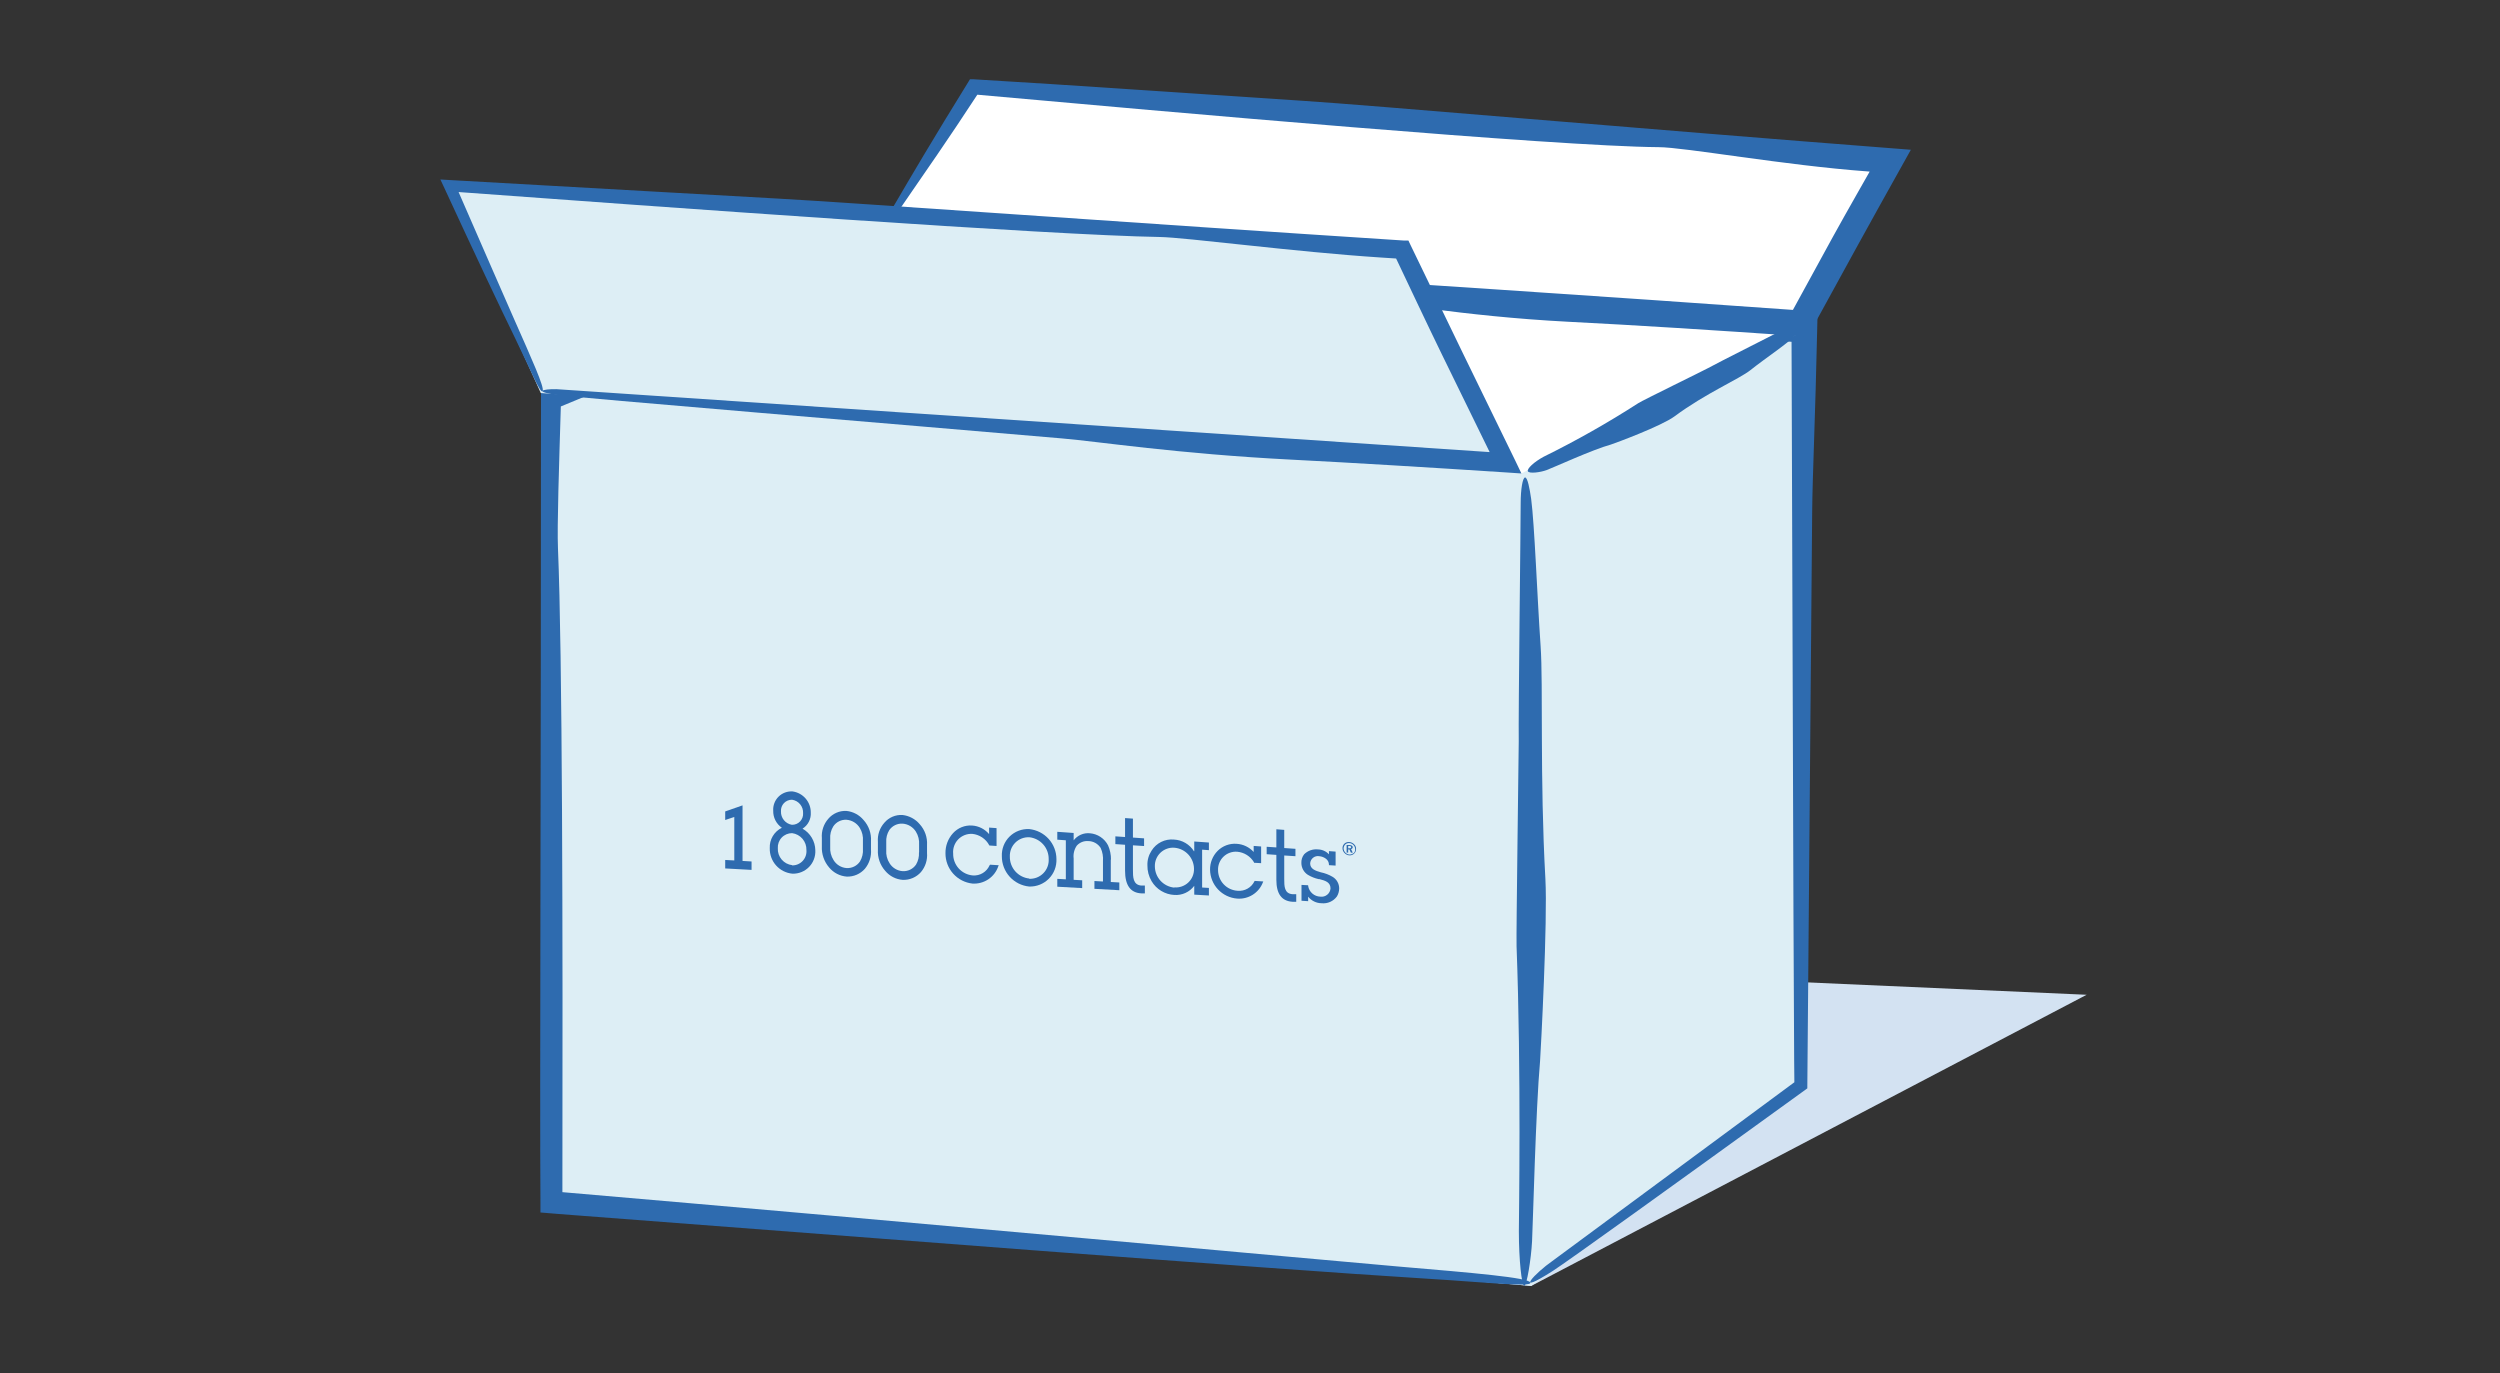
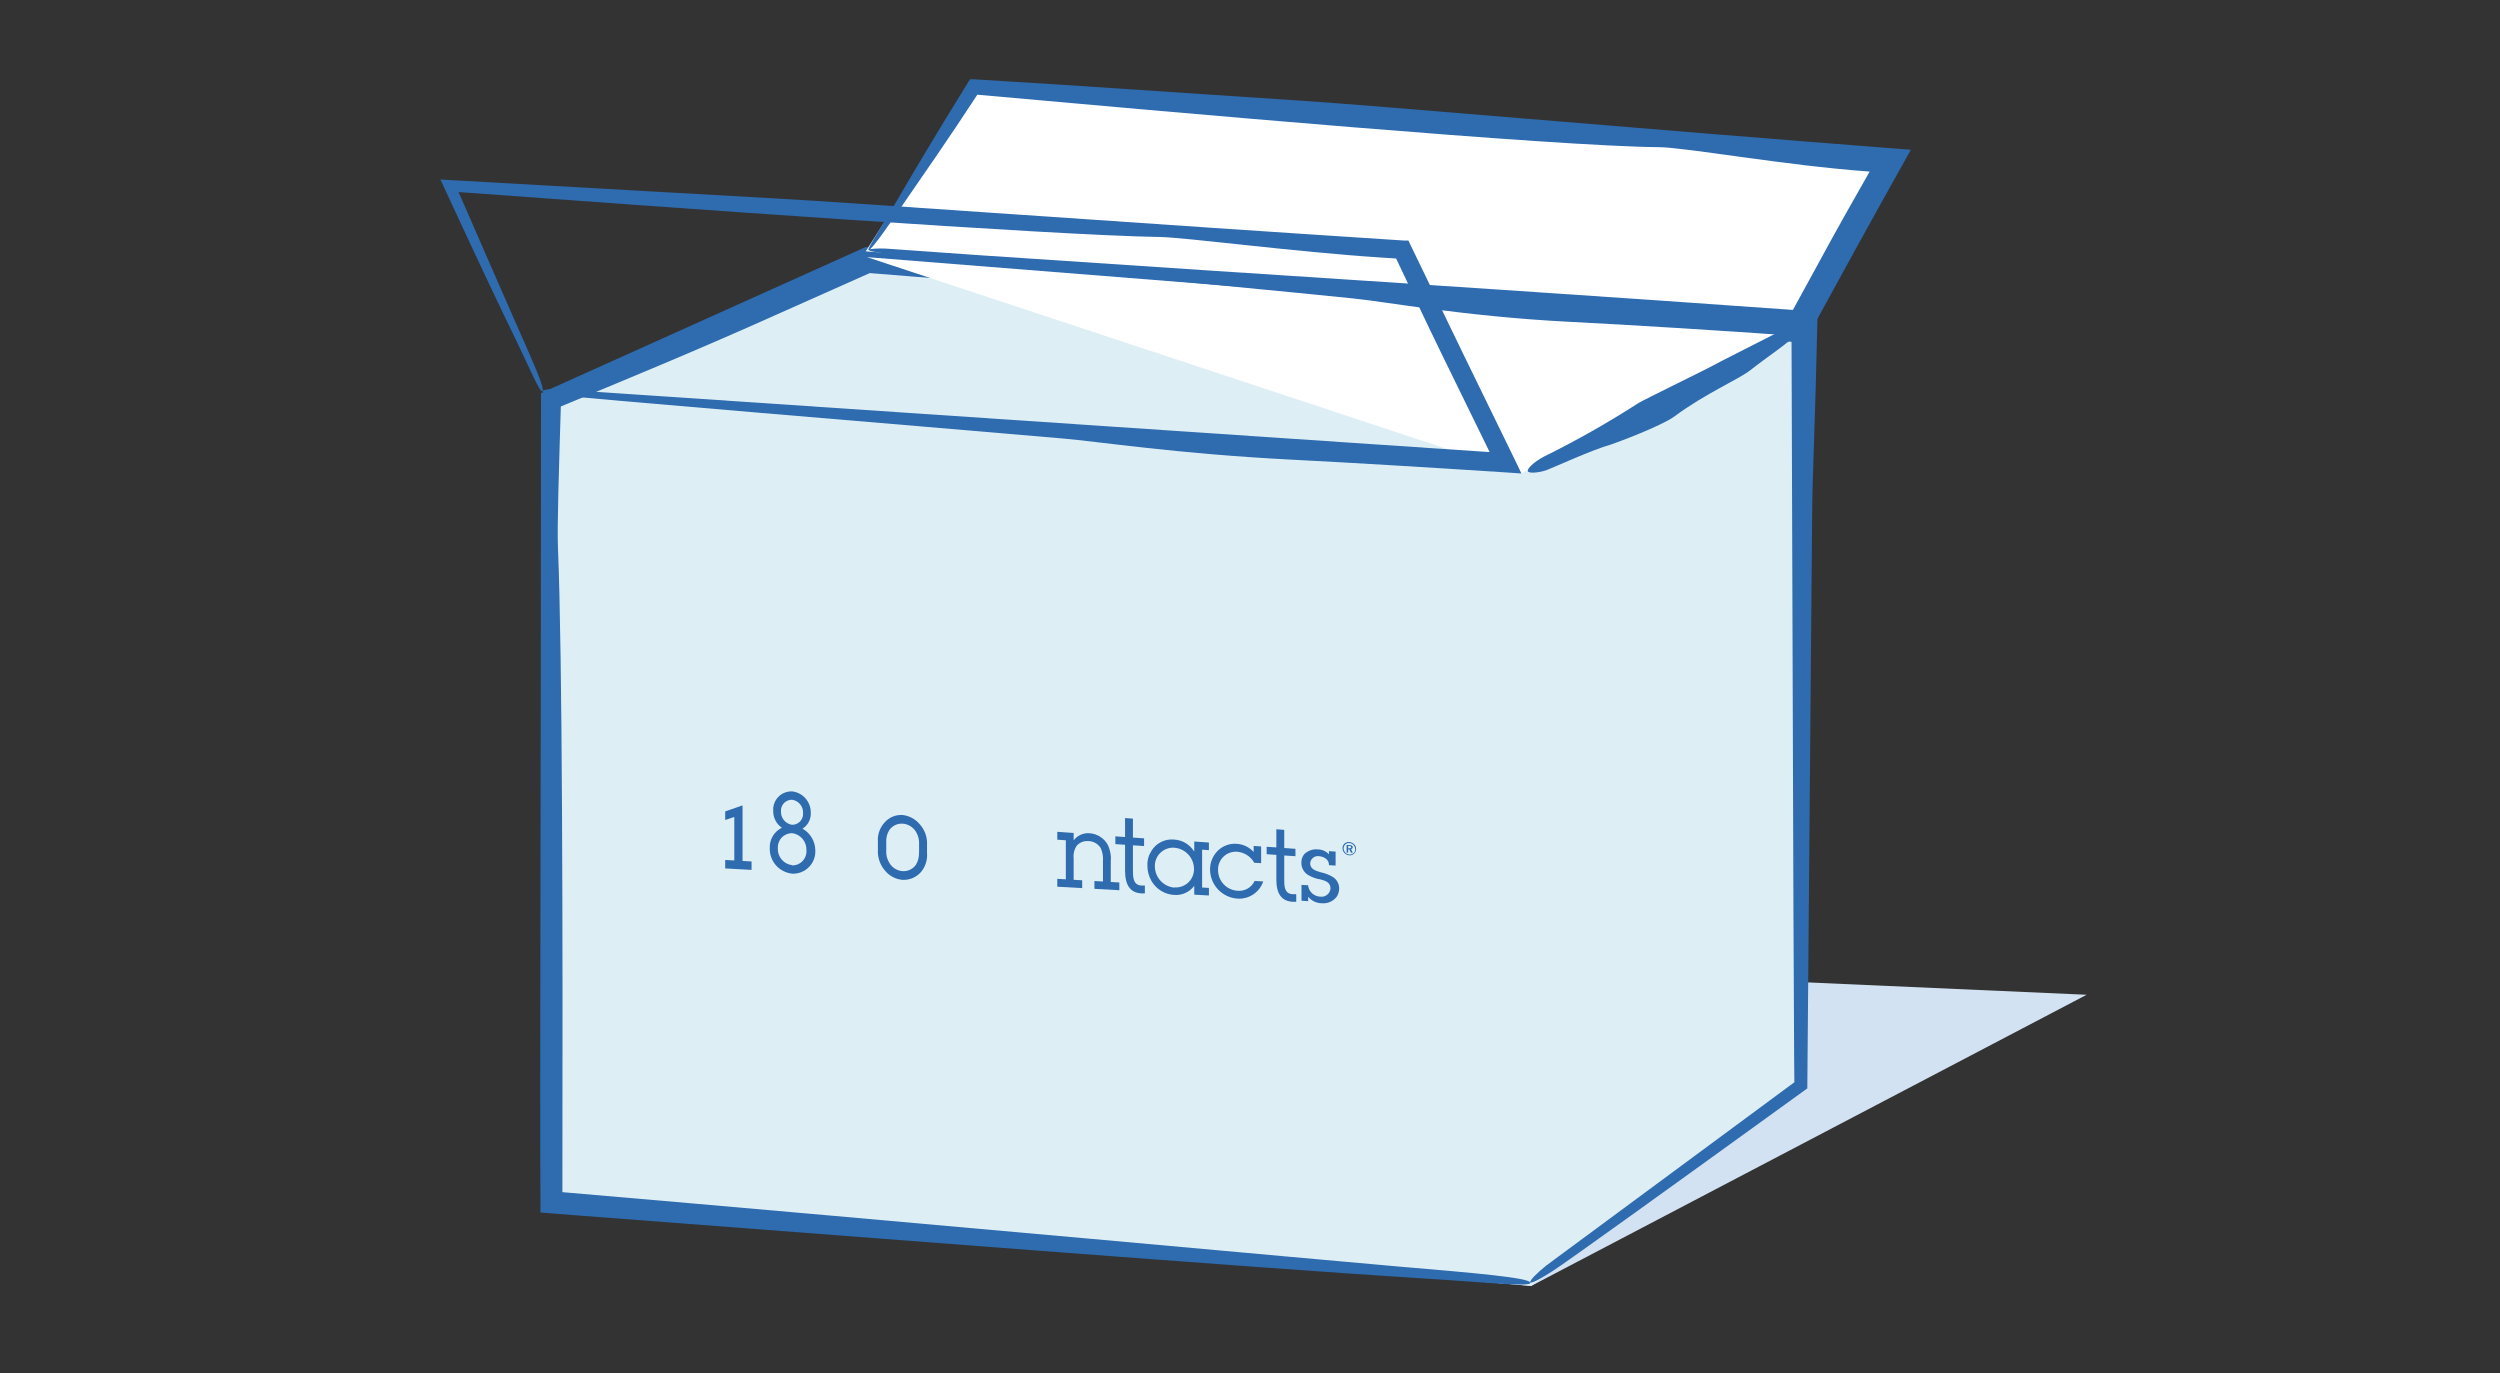
<svg xmlns="http://www.w3.org/2000/svg" width="375" height="206" viewBox="0 0 375 206" fill="none">
  <rect x="0" y="0" width="375" height="206" fill="#333333" stroke="none" />
  <g clip-path="url(#clip0_1062_1917)">
    <path d="M166.441 142.732L312.996 149.215L229.681 192.888L83.117 180.213L166.441 142.732Z" fill="#D3E2F2" />
    <path d="M229.687 192.888L82.523 180.503V59.873L130.06 38.572L270.4 49.722V162.925L229.687 192.888Z" fill="#DDEEF5" />
    <path d="M209.703 189.973C199.17 189.065 138.929 183.509 82.677 178.678L84.358 180.494C84.431 138.302 84.358 98.288 83.695 82.227C83.558 78.804 83.84 70.369 84.158 59.864L83.195 61.353C93.237 57.213 105.387 52.182 116.119 47.352L131.023 40.715L129.869 40.915L148.625 42.422C194.69 45.881 253.078 50.249 270.263 51.374L268.727 49.713C268.945 122.195 269.126 171.378 269.199 162.907L269.69 161.945C237.111 186.024 233.131 188.956 232.813 189.183C230.459 190.808 226.706 194.631 232.967 190.609C235.112 189.229 250.633 178.061 270.817 163.461L271.099 163.252V162.889C271.335 134.743 271.635 98.806 271.825 76.815C271.871 71.368 272.307 62.288 272.571 49.695L272.616 47.734L270.562 47.525C261.647 46.617 250.57 45.618 237.783 44.801C209.194 43.058 170.199 40.179 130.159 37.074H129.796L129.46 37.229L81.986 58.593L81.15 58.965V59.873C81.15 115.258 80.951 164.224 81.069 180.503V181.874L82.422 181.983L83.831 182.101C125.743 185.279 189.247 190.273 214.101 191.807C222.471 192.307 229.777 193.133 229.55 192.388C229.323 191.644 221.071 190.936 209.703 189.973Z" fill="#2E6BAF" />
    <path d="M130.055 38.572L270.394 49.722L228.182 71.022L130.055 38.572Z" fill="white" />
    <path d="M268.36 49.004C267.251 49.595 257.564 54.452 256.21 55.215C255.692 55.514 246.341 60.072 245.75 60.472C241.176 63.419 236.437 66.101 231.555 68.507C230.101 69.288 229.002 70.323 229.184 70.695C229.365 71.068 231.001 70.877 231.992 70.514C232.982 70.151 238.908 67.427 241.634 66.682C242.27 66.482 249.24 63.895 251.185 62.451C255.856 58.983 260.845 56.885 262.572 55.514C264.844 53.699 268.279 51.447 269.315 50.267C269.733 49.794 270.141 49.222 269.987 48.932C269.832 48.641 269.051 48.659 268.36 49.004Z" fill="#2E6BAF" />
-     <path d="M228.102 75.471C228.102 78.776 227.747 107.131 227.811 111.244C227.811 112.824 227.42 140.072 227.484 141.924C228.201 160.991 227.829 182.845 227.829 184.697C227.829 189.01 228.256 192.869 228.638 192.869C229.019 192.869 229.674 188.819 229.81 186.177C229.946 183.535 230.365 166.357 231.01 159.157C231.128 157.441 232.155 138.119 231.809 131.836C230.964 116.737 231.491 102.61 231.092 96.926C230.574 89.417 230.183 78.685 229.674 74.835C229.447 73.283 229.138 71.621 228.765 71.621C228.392 71.621 228.102 73.428 228.102 75.471Z" fill="#2E6BAF" />
    <path d="M111.38 120.805L108.781 121.713V123.002L110.144 122.539V129.067L108.781 128.994V130.266L112.734 130.483V129.221L111.38 129.14V120.805Z" fill="#2E6BAF" />
    <path d="M120.381 124.299C120.785 124.045 121.113 123.686 121.33 123.261C121.548 122.836 121.647 122.36 121.617 121.884C121.624 121.115 121.352 120.37 120.851 119.787C120.349 119.204 119.652 118.823 118.891 118.715C118.503 118.689 118.114 118.745 117.749 118.881C117.385 119.017 117.054 119.229 116.778 119.504C116.503 119.778 116.29 120.108 116.152 120.472C116.015 120.835 115.957 121.224 115.983 121.612C115.969 122.112 116.081 122.607 116.308 123.053C116.535 123.498 116.87 123.88 117.282 124.163C116.713 124.44 116.237 124.877 115.914 125.421C115.591 125.965 115.435 126.591 115.465 127.223C115.438 128.176 115.777 129.104 116.412 129.816C117.047 130.529 117.931 130.971 118.882 131.054C119.343 131.065 119.801 130.98 120.228 130.806C120.654 130.631 121.04 130.37 121.361 130.039C121.682 129.709 121.931 129.315 122.092 128.883C122.253 128.452 122.324 127.992 122.298 127.532C122.288 126.873 122.106 126.228 121.769 125.661C121.433 125.094 120.955 124.625 120.381 124.299V124.299ZM117.146 121.712C117.129 121.485 117.16 121.257 117.237 121.043C117.313 120.829 117.434 120.634 117.59 120.469C117.747 120.304 117.936 120.173 118.146 120.086C118.356 119.998 118.582 119.955 118.809 119.959C119.285 120.029 119.718 120.273 120.023 120.644C120.329 121.015 120.486 121.486 120.463 121.966C120.479 122.194 120.448 122.423 120.37 122.639C120.293 122.854 120.171 123.05 120.012 123.216C119.854 123.381 119.663 123.511 119.451 123.597C119.239 123.684 119.011 123.725 118.782 123.718C118.312 123.639 117.887 123.392 117.586 123.023C117.285 122.654 117.128 122.188 117.146 121.712V121.712ZM118.827 129.774C118.212 129.704 117.647 129.401 117.247 128.929C116.846 128.457 116.641 127.85 116.673 127.232C116.656 126.941 116.698 126.65 116.798 126.376C116.897 126.103 117.052 125.852 117.252 125.64C117.452 125.429 117.693 125.26 117.961 125.145C118.229 125.03 118.517 124.971 118.809 124.971C119.417 125.05 119.975 125.352 120.373 125.818C120.771 126.285 120.981 126.883 120.963 127.495C120.991 127.791 120.956 128.089 120.861 128.371C120.766 128.652 120.613 128.91 120.412 129.129C120.21 129.347 119.965 129.521 119.692 129.638C119.419 129.756 119.124 129.814 118.827 129.811V129.774Z" fill="#2E6BAF" />
-     <path d="M126.967 121.639C126.452 121.613 125.938 121.705 125.466 121.91C124.993 122.115 124.574 122.426 124.241 122.82C123.895 123.214 123.632 123.673 123.467 124.171C123.301 124.668 123.237 125.193 123.278 125.716V126.942C123.221 128.106 123.615 129.247 124.377 130.129C124.702 130.521 125.103 130.843 125.556 131.077C126.009 131.311 126.504 131.452 127.012 131.49C127.526 131.508 128.038 131.411 128.509 131.207C128.981 131.003 129.4 130.697 129.739 130.31C130.408 129.497 130.734 128.454 130.647 127.405V126.179C130.684 125.606 130.606 125.031 130.417 124.488C130.228 123.946 129.933 123.446 129.548 123.019C128.902 122.239 127.975 121.743 126.967 121.639ZM129.439 127.332C129.489 127.988 129.336 128.644 129.003 129.212C128.783 129.539 128.48 129.803 128.127 129.978C127.773 130.153 127.379 130.233 126.985 130.21C126.588 130.181 126.203 130.057 125.863 129.848C125.523 129.64 125.238 129.353 125.032 129.012C124.656 128.419 124.481 127.722 124.531 127.023V125.825C124.483 125.168 124.646 124.513 124.995 123.954C125.211 123.63 125.509 123.367 125.858 123.194C126.207 123.02 126.596 122.941 126.985 122.965C127.388 122.997 127.777 123.124 128.122 123.336C128.466 123.547 128.756 123.837 128.967 124.181C129.329 124.775 129.495 125.468 129.439 126.161V127.332Z" fill="#2E6BAF" />
    <path d="M135.373 122.248C134.859 122.217 134.344 122.307 133.871 122.51C133.397 122.714 132.978 123.025 132.647 123.419C132.302 123.807 132.039 124.26 131.873 124.751C131.708 125.243 131.643 125.763 131.684 126.28V127.487C131.622 128.638 132.017 129.767 132.783 130.629C133.108 131.02 133.51 131.342 133.963 131.574C134.416 131.807 134.911 131.945 135.418 131.981C135.931 131.999 136.442 131.903 136.913 131.701C137.384 131.498 137.805 131.194 138.145 130.81C138.814 130.014 139.141 128.986 139.054 127.95V126.761C139.089 126.194 139.011 125.626 138.824 125.089C138.636 124.553 138.344 124.059 137.963 123.637C137.311 122.858 136.383 122.361 135.373 122.248V122.248ZM137.845 127.868C137.882 128.503 137.731 129.135 137.409 129.684C137.188 130.01 136.885 130.272 136.531 130.446C136.178 130.619 135.785 130.698 135.391 130.674C134.996 130.645 134.612 130.523 134.273 130.318C133.933 130.113 133.647 129.83 133.438 129.494C133.06 128.909 132.884 128.217 132.938 127.523V126.334C132.894 125.696 133.053 125.061 133.392 124.518C133.615 124.195 133.919 123.936 134.272 123.766C134.626 123.595 135.018 123.52 135.41 123.547C135.809 123.578 136.196 123.703 136.538 123.911C136.881 124.12 137.17 124.405 137.382 124.745C137.746 125.331 137.915 126.018 137.863 126.706V127.859L137.845 127.868Z" fill="#2E6BAF" />
-     <path d="M148.428 129.812C148.218 130.288 147.867 130.689 147.421 130.958C146.976 131.228 146.458 131.354 145.938 131.319C145.121 131.252 144.36 130.877 143.81 130.27C143.259 129.663 142.961 128.869 142.975 128.051C142.939 127.659 142.988 127.265 143.119 126.895C143.25 126.524 143.459 126.186 143.733 125.904C144.007 125.622 144.338 125.403 144.705 125.261C145.071 125.119 145.464 125.058 145.856 125.082C146.379 125.136 146.88 125.316 147.317 125.607C147.754 125.898 148.114 126.291 148.365 126.752L148.41 126.825L149.482 126.897V124.219L148.365 124.137V125.118C148.048 124.742 147.659 124.433 147.22 124.212C146.781 123.99 146.302 123.86 145.811 123.829C145.28 123.792 144.747 123.876 144.253 124.074C143.759 124.272 143.316 124.58 142.957 124.973C142.204 125.797 141.798 126.88 141.821 127.996C141.815 129.12 142.225 130.206 142.974 131.045C143.723 131.883 144.756 132.414 145.874 132.536C146.717 132.589 147.554 132.362 148.254 131.891C148.954 131.42 149.479 130.73 149.746 129.93L149.809 129.785L148.51 129.703L148.428 129.812Z" fill="#2E6BAF" />
-     <path d="M154.394 124.363C153.849 124.333 153.304 124.418 152.793 124.612C152.282 124.806 151.818 125.105 151.43 125.489C151.042 125.873 150.74 126.334 150.541 126.842C150.343 127.351 150.253 127.895 150.278 128.44C150.272 129.571 150.689 130.663 151.447 131.502C152.205 132.342 153.25 132.869 154.376 132.98C154.921 132.998 155.464 132.903 155.971 132.702C156.477 132.5 156.937 132.197 157.321 131.81C157.705 131.423 158.005 130.961 158.202 130.453C158.399 129.945 158.488 129.402 158.466 128.858C158.461 127.739 158.042 126.661 157.291 125.832C156.539 125.003 155.508 124.48 154.394 124.363V124.363ZM154.394 131.781C153.585 131.697 152.836 131.313 152.296 130.705C151.756 130.096 151.464 129.308 151.477 128.494C151.46 128.106 151.525 127.718 151.666 127.356C151.808 126.994 152.024 126.666 152.301 126.392C152.577 126.119 152.908 125.906 153.272 125.767C153.635 125.629 154.024 125.568 154.413 125.589C155.214 125.679 155.954 126.063 156.487 126.667C157.021 127.271 157.312 128.052 157.302 128.858C157.326 129.249 157.266 129.642 157.128 130.009C156.99 130.376 156.775 130.71 156.499 130.989C156.223 131.268 155.892 131.486 155.526 131.629C155.16 131.772 154.769 131.836 154.376 131.818L154.394 131.781Z" fill="#2E6BAF" />
    <path d="M166.646 128.957C166.657 128.217 166.509 127.483 166.209 126.805C165.947 126.296 165.559 125.862 165.082 125.544C164.605 125.226 164.055 125.035 163.483 124.989C163.02 124.944 162.553 125.018 162.127 125.204C161.701 125.39 161.329 125.682 161.048 126.052V124.944L158.594 124.771V125.952L159.875 126.043V131.899L158.594 131.826V133.007L162.329 133.215V132.044L161.048 131.972V128.766C160.965 128.085 161.136 127.396 161.529 126.832C161.742 126.599 162.007 126.417 162.301 126.3C162.596 126.184 162.913 126.136 163.228 126.161C163.602 126.162 163.97 126.258 164.297 126.439C164.624 126.62 164.901 126.88 165.101 127.196C165.382 127.815 165.501 128.497 165.446 129.175V132.226L164.165 132.153V133.324L167.9 133.533V132.371L166.618 132.298V128.912L166.646 128.957Z" fill="#2E6BAF" />
    <path d="M169.94 130.429V126.797L171.612 126.906V125.753L169.94 125.635V122.793L168.759 122.711V125.553L167.305 125.453V126.615L168.759 126.715V130.601C168.759 132.789 169.558 133.915 171.194 134.006H171.73V132.835H171.194C169.94 132.726 169.94 131.563 169.94 130.429Z" fill="#2E6BAF" />
    <path d="M179.1 127.696C178.781 127.182 178.341 126.752 177.818 126.446C177.296 126.139 176.706 125.963 176.101 125.935C175.439 125.87 174.772 125.992 174.176 126.288C173.58 126.583 173.079 127.04 172.73 127.606V127.606C172.299 128.259 172.083 129.03 172.112 129.812C172.1 130.637 172.313 131.45 172.73 132.163C173.082 132.766 173.579 133.271 174.176 133.634C174.772 133.997 175.449 134.206 176.147 134.243C176.72 134.284 177.295 134.18 177.817 133.94C178.34 133.701 178.794 133.333 179.137 132.872V134.197L181.336 134.324V133.189L180.318 133.126V127.451L181.336 127.524V126.38L179.137 126.225V127.66L179.1 127.696ZM176.147 133.144C175.355 133.068 174.619 132.702 174.081 132.118C173.542 131.533 173.239 130.77 173.23 129.975C173.215 129.59 173.283 129.206 173.428 128.849C173.574 128.492 173.793 128.17 174.072 127.904C174.351 127.638 174.684 127.434 175.048 127.306C175.411 127.178 175.799 127.128 176.183 127.161C176.976 127.233 177.714 127.597 178.253 128.183C178.792 128.769 179.094 129.534 179.1 130.329C179.109 130.712 179.037 131.091 178.89 131.444C178.742 131.797 178.522 132.114 178.243 132.377C177.965 132.639 177.634 132.839 177.273 132.965C176.912 133.091 176.528 133.14 176.147 133.108V133.144Z" fill="#2E6BAF" />
    <path d="M188.16 132.209C187.934 132.668 187.574 133.047 187.128 133.298C186.682 133.549 186.171 133.66 185.661 133.617C184.869 133.577 184.121 133.236 183.572 132.664C183.023 132.092 182.714 131.331 182.708 130.539C182.691 130.161 182.755 129.784 182.896 129.432C183.036 129.081 183.249 128.763 183.522 128.501C183.794 128.238 184.119 128.036 184.476 127.909C184.832 127.781 185.211 127.73 185.589 127.76C186.102 127.807 186.597 127.974 187.033 128.249C187.469 128.524 187.834 128.898 188.097 129.34V129.413L189.169 129.476V126.97L188.052 126.889V127.797C187.393 127.07 186.477 126.63 185.498 126.571C184.974 126.531 184.447 126.606 183.954 126.789C183.462 126.973 183.015 127.26 182.644 127.633C182.275 128.006 181.984 128.448 181.789 128.935C181.594 129.421 181.499 129.942 181.508 130.466C181.525 131.561 181.95 132.61 182.699 133.409C183.448 134.208 184.469 134.7 185.562 134.788C186.384 134.856 187.205 134.655 187.904 134.217C188.602 133.778 189.139 133.124 189.433 132.355L189.496 132.218L188.197 132.137L188.16 132.209Z" fill="#2E6BAF" />
    <path d="M192.635 131.836V128.322L194.317 128.431V127.323L192.635 127.205V124.481L191.454 124.391V127.114L190 127.015V128.131L191.454 128.231V131.972C191.454 134.088 192.254 135.168 193.89 135.268H194.435V134.133H193.89C192.636 134.042 192.635 132.925 192.635 131.836Z" fill="#2E6BAF" />
    <path d="M199.878 131.518C199.334 131.199 198.741 130.972 198.124 130.846C197.288 130.61 196.524 130.337 196.524 129.511C196.533 129.345 196.577 129.183 196.654 129.036C196.731 128.888 196.838 128.759 196.969 128.657C197.1 128.555 197.251 128.481 197.413 128.442C197.574 128.403 197.742 128.399 197.906 128.431C198.269 128.463 198.616 128.599 198.905 128.821C199.037 128.922 199.144 129.051 199.22 129.199C199.295 129.346 199.337 129.509 199.342 129.675V129.775L200.341 129.838V127.741L199.342 127.668V128.149C199.135 127.925 198.885 127.744 198.607 127.618C198.329 127.491 198.029 127.422 197.724 127.414C197.342 127.369 196.954 127.411 196.591 127.537C196.227 127.663 195.897 127.869 195.624 128.14C195.327 128.516 195.178 128.988 195.206 129.466C195.21 129.815 195.3 130.157 195.468 130.463C195.636 130.769 195.877 131.028 196.17 131.218C196.676 131.523 197.229 131.744 197.806 131.872H197.924C198.742 132.081 199.578 132.317 199.578 133.261C199.565 133.445 199.514 133.625 199.428 133.789C199.342 133.953 199.224 134.097 199.079 134.213C198.935 134.329 198.769 134.414 198.59 134.463C198.412 134.511 198.225 134.522 198.042 134.496C197.598 134.484 197.173 134.316 196.841 134.022C196.508 133.728 196.29 133.327 196.224 132.889V132.789L195.225 132.734V135.113L196.224 135.177V134.505C196.465 134.806 196.768 135.05 197.114 135.219C197.46 135.389 197.839 135.48 198.224 135.485C198.666 135.535 199.114 135.465 199.521 135.285C199.928 135.105 200.28 134.82 200.541 134.46C200.757 134.1 200.873 133.689 200.877 133.27C200.879 132.916 200.788 132.568 200.612 132.26C200.437 131.952 200.184 131.696 199.878 131.518V131.518Z" fill="#2E6BAF" />
    <path d="M202.91 127.088C202.91 126.888 202.756 126.779 202.428 126.752H201.992V127.887H202.228V127.406H202.41L202.628 127.896H202.91L202.656 127.36C202.723 127.352 202.786 127.32 202.832 127.27C202.879 127.22 202.906 127.156 202.91 127.088ZM202.392 127.251H202.228V126.888H202.392C202.574 126.888 202.674 126.97 202.674 127.088C202.674 127.206 202.574 127.251 202.392 127.242V127.251Z" fill="#2E6BAF" />
    <path d="M203.129 126.652C202.937 126.448 202.674 126.324 202.393 126.307C202.264 126.292 202.134 126.304 202.01 126.343C201.886 126.382 201.772 126.447 201.675 126.534C201.578 126.622 201.5 126.73 201.449 126.851C201.397 126.972 201.372 127.102 201.375 127.233C201.375 127.367 201.402 127.499 201.453 127.622C201.505 127.745 201.58 127.857 201.675 127.951C201.86 128.157 202.117 128.284 202.393 128.305C202.524 128.313 202.655 128.295 202.778 128.252C202.902 128.208 203.015 128.14 203.111 128.051C203.209 127.963 203.286 127.855 203.338 127.734C203.39 127.613 203.415 127.483 203.411 127.351C203.417 127.222 203.395 127.092 203.346 126.971C203.298 126.851 203.224 126.742 203.129 126.652V126.652ZM203.03 127.969C202.852 128.117 202.624 128.192 202.393 128.178C202.162 128.158 201.948 128.051 201.793 127.878C201.637 127.709 201.547 127.49 201.539 127.261C201.547 127.036 201.637 126.823 201.793 126.662C201.876 126.586 201.974 126.53 202.081 126.495C202.187 126.461 202.3 126.449 202.411 126.462C202.53 126.467 202.647 126.498 202.753 126.551C202.86 126.604 202.954 126.679 203.03 126.77C203.191 126.942 203.279 127.17 203.275 127.406C203.282 127.517 203.264 127.627 203.222 127.73C203.179 127.832 203.113 127.923 203.03 127.996V127.969Z" fill="#2E6BAF" />
    <path d="M129.859 37.699L145.863 12.676L284.248 23.744L270.199 48.849L129.859 37.699Z" fill="white" />
    <path d="M136.891 28.566C138.182 26.677 142.017 21.239 147.088 13.466L145.743 14.129C176.068 16.853 233.147 21.947 248.787 22.074C252.594 22.074 267.662 24.798 280.048 25.706L284.065 26.033L282.247 22.573C280.148 26.287 277.013 31.744 274.886 35.611C272.378 40.197 269.734 45.045 268.261 47.724L270.397 46.589C240.881 44.464 207.084 42.258 180.266 40.505L146.915 38.281L133.284 37.318C131.803 37.173 128.286 37.364 131.948 37.909C133.338 38.117 145.625 39.234 160.292 40.633C174.959 42.031 192.035 43.647 202.858 44.755C205.448 45.009 209.429 45.663 214.845 46.362C220.261 47.061 227.122 47.842 235.301 48.268C245.161 48.768 257.111 49.521 270.124 50.429L271.16 50.502L271.642 49.594C276.031 41.559 280.73 32.997 285.546 24.407L286.627 22.464L284.419 22.292C245.515 19.287 205.993 15.8 195.261 15.11C180.176 14.129 159.874 12.704 145.97 11.887H145.498L145.27 12.259C139.936 20.875 136.464 26.786 134.247 30.581C132.029 34.377 129.703 37.845 130.376 37.473C131.048 37.1 133.529 33.478 136.891 28.566Z" fill="#2E6BAF" />
-     <path d="M81.115 58.956L66.984 27.559L210.522 37.11L226.144 69.66L81.115 58.956Z" fill="#DDEEF5" />
    <path d="M77.132 47.905C76.051 45.435 72.643 37.681 68.045 27.104L66.945 28.674C99.978 31.098 157.757 35.293 173.897 35.547C177.941 35.611 194.044 37.781 207.239 38.635L210.438 38.843L208.984 37.863C211.001 42.103 214.109 48.713 216.308 53.216C219.48 59.708 222.888 66.681 224.696 70.367L226.305 68.007L84.121 58.419C82.494 58.237 79.24 58.591 83.393 59.218C86.519 59.681 136.22 63.758 159.302 65.764C164.755 66.227 176.568 68.07 193.78 68.951C203.013 69.423 214.082 70.095 226.086 70.876L228.213 71.021L227.304 69.123C222.27 58.864 216.899 47.778 211.528 36.646L211.264 36.083H210.637C169.553 33.423 128.068 30.418 116.745 29.791L67.082 26.985L66.055 26.922L66.482 27.83C71.343 38.362 74.987 46.062 77.332 50.864C79.44 55.186 81.049 59.136 81.385 58.655C81.721 58.174 79.759 53.843 77.132 47.905Z" fill="#2E6BAF" />
  </g>
  <defs>
    <clipPath id="clip0_1062_1917">
      <rect width="247" height="181" fill="white" transform="translate(66 11.887)" />
    </clipPath>
  </defs>
</svg>